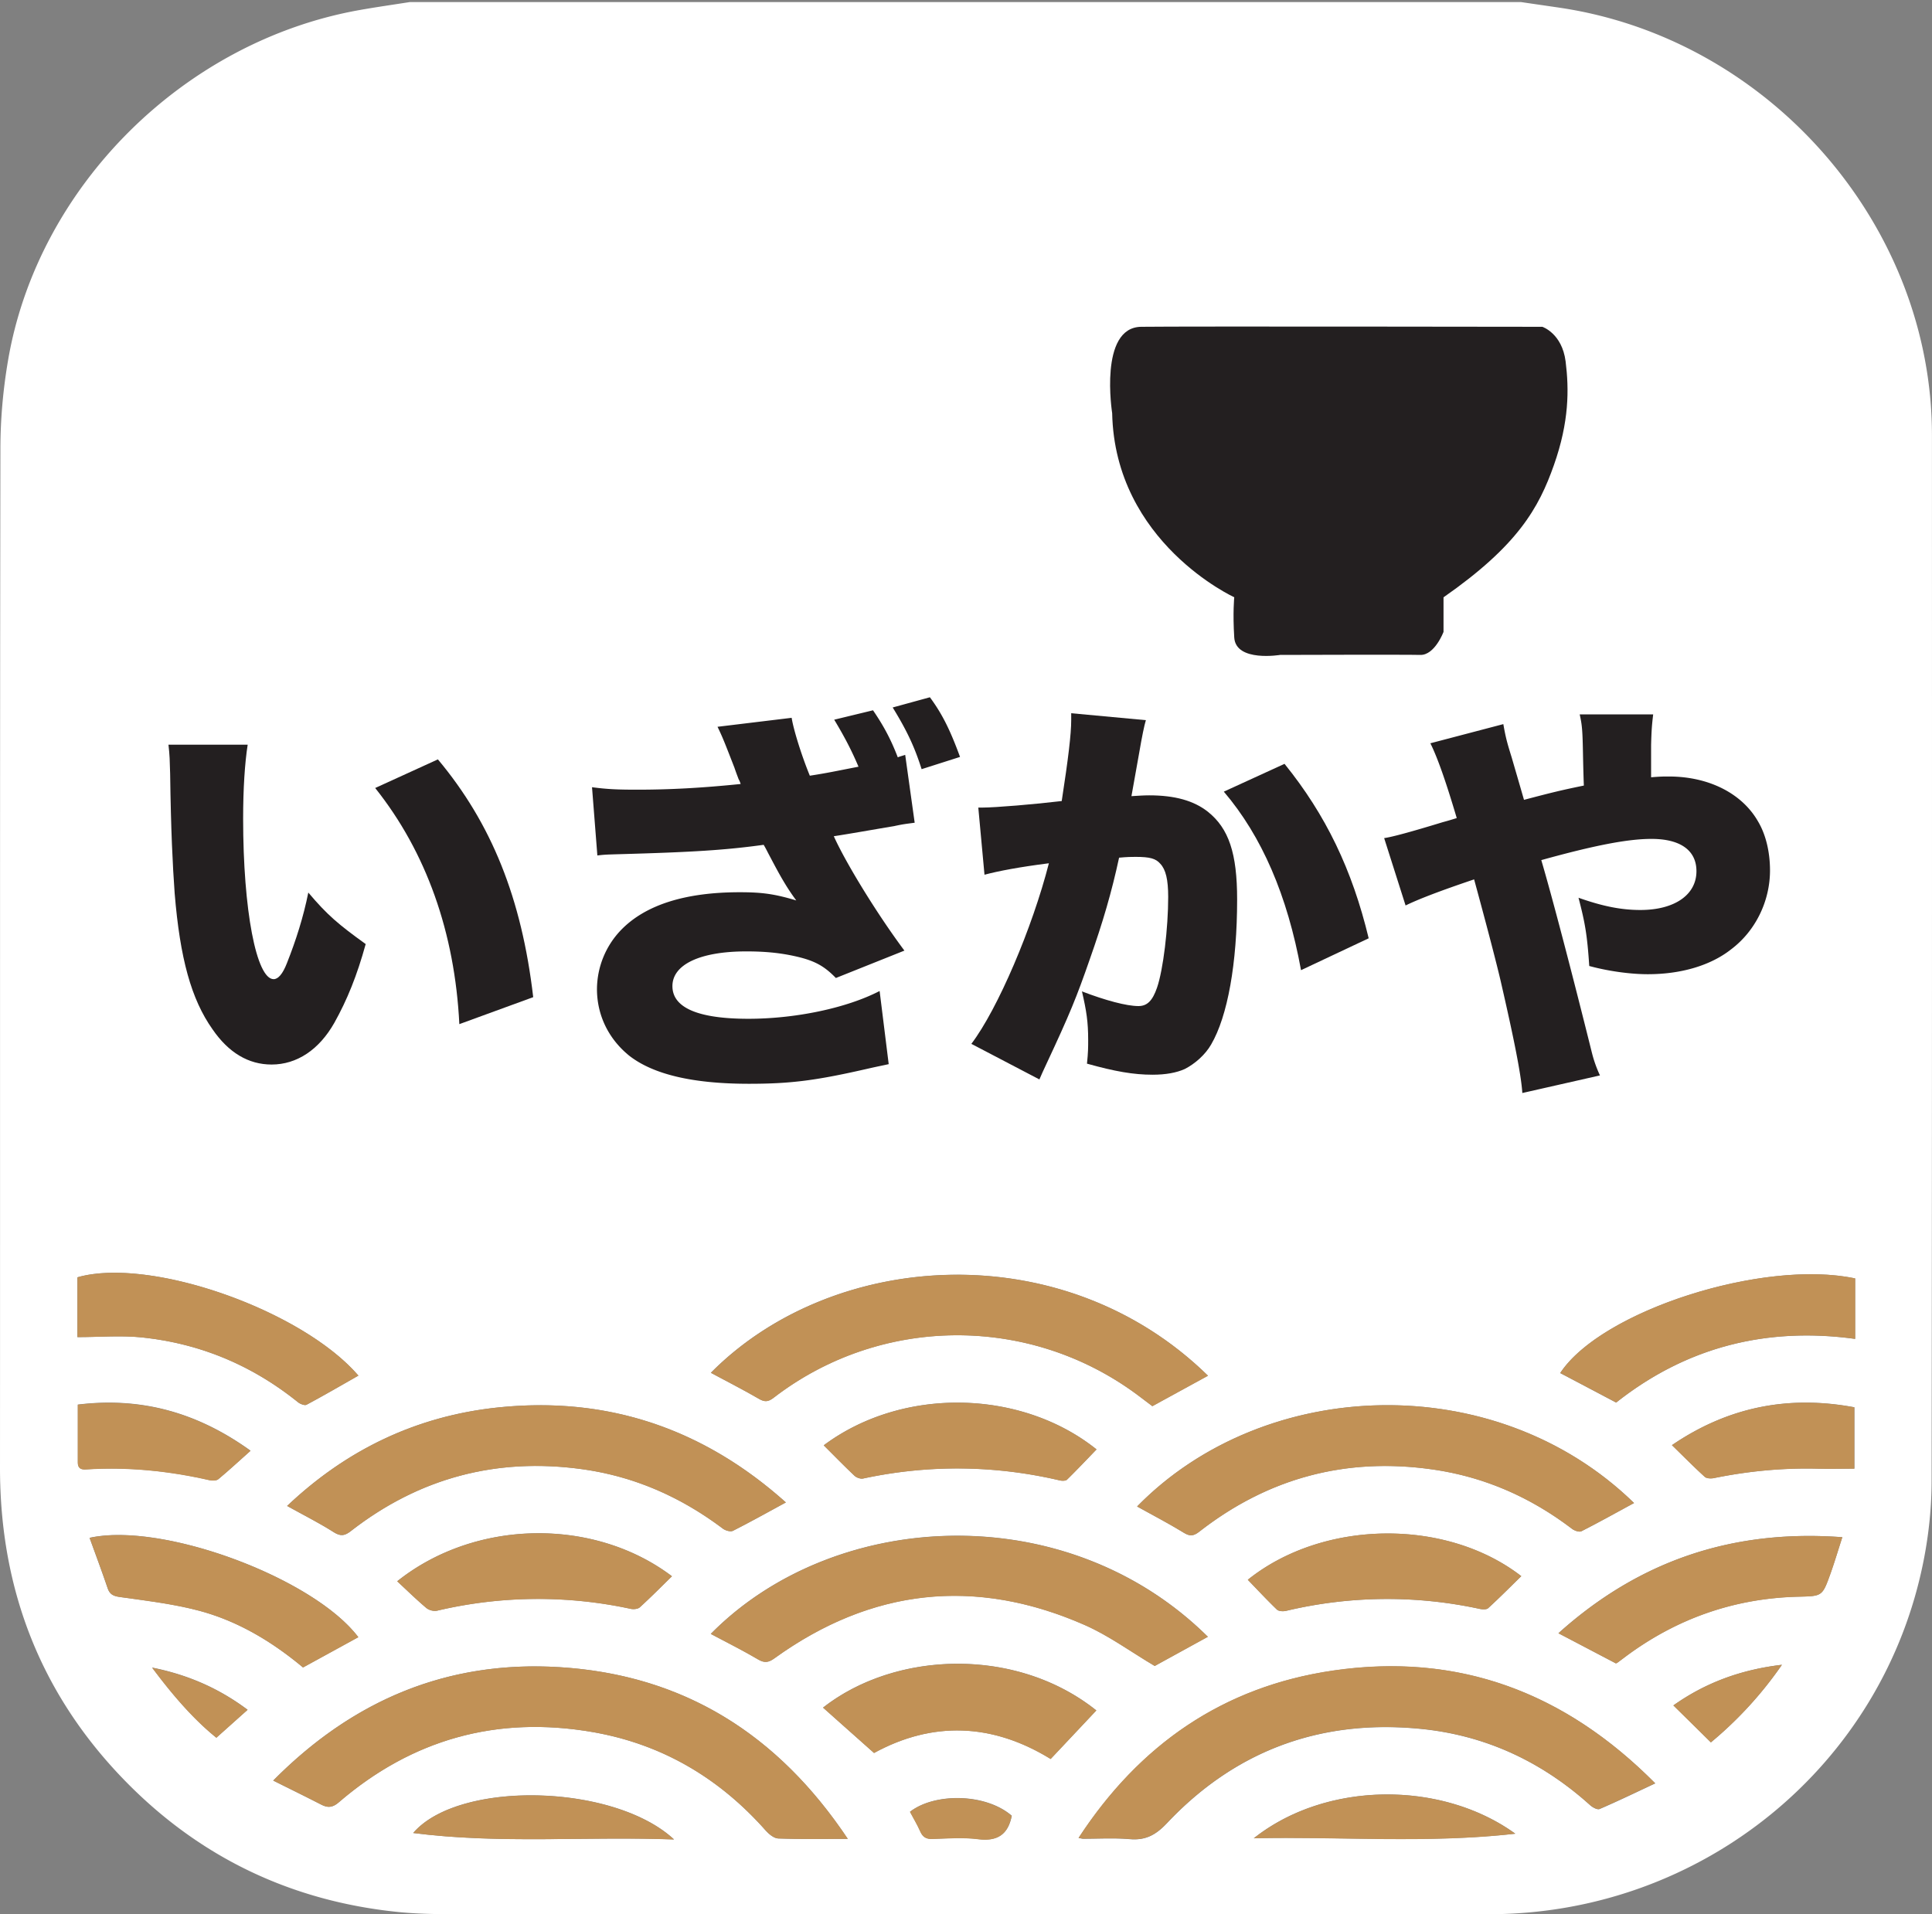
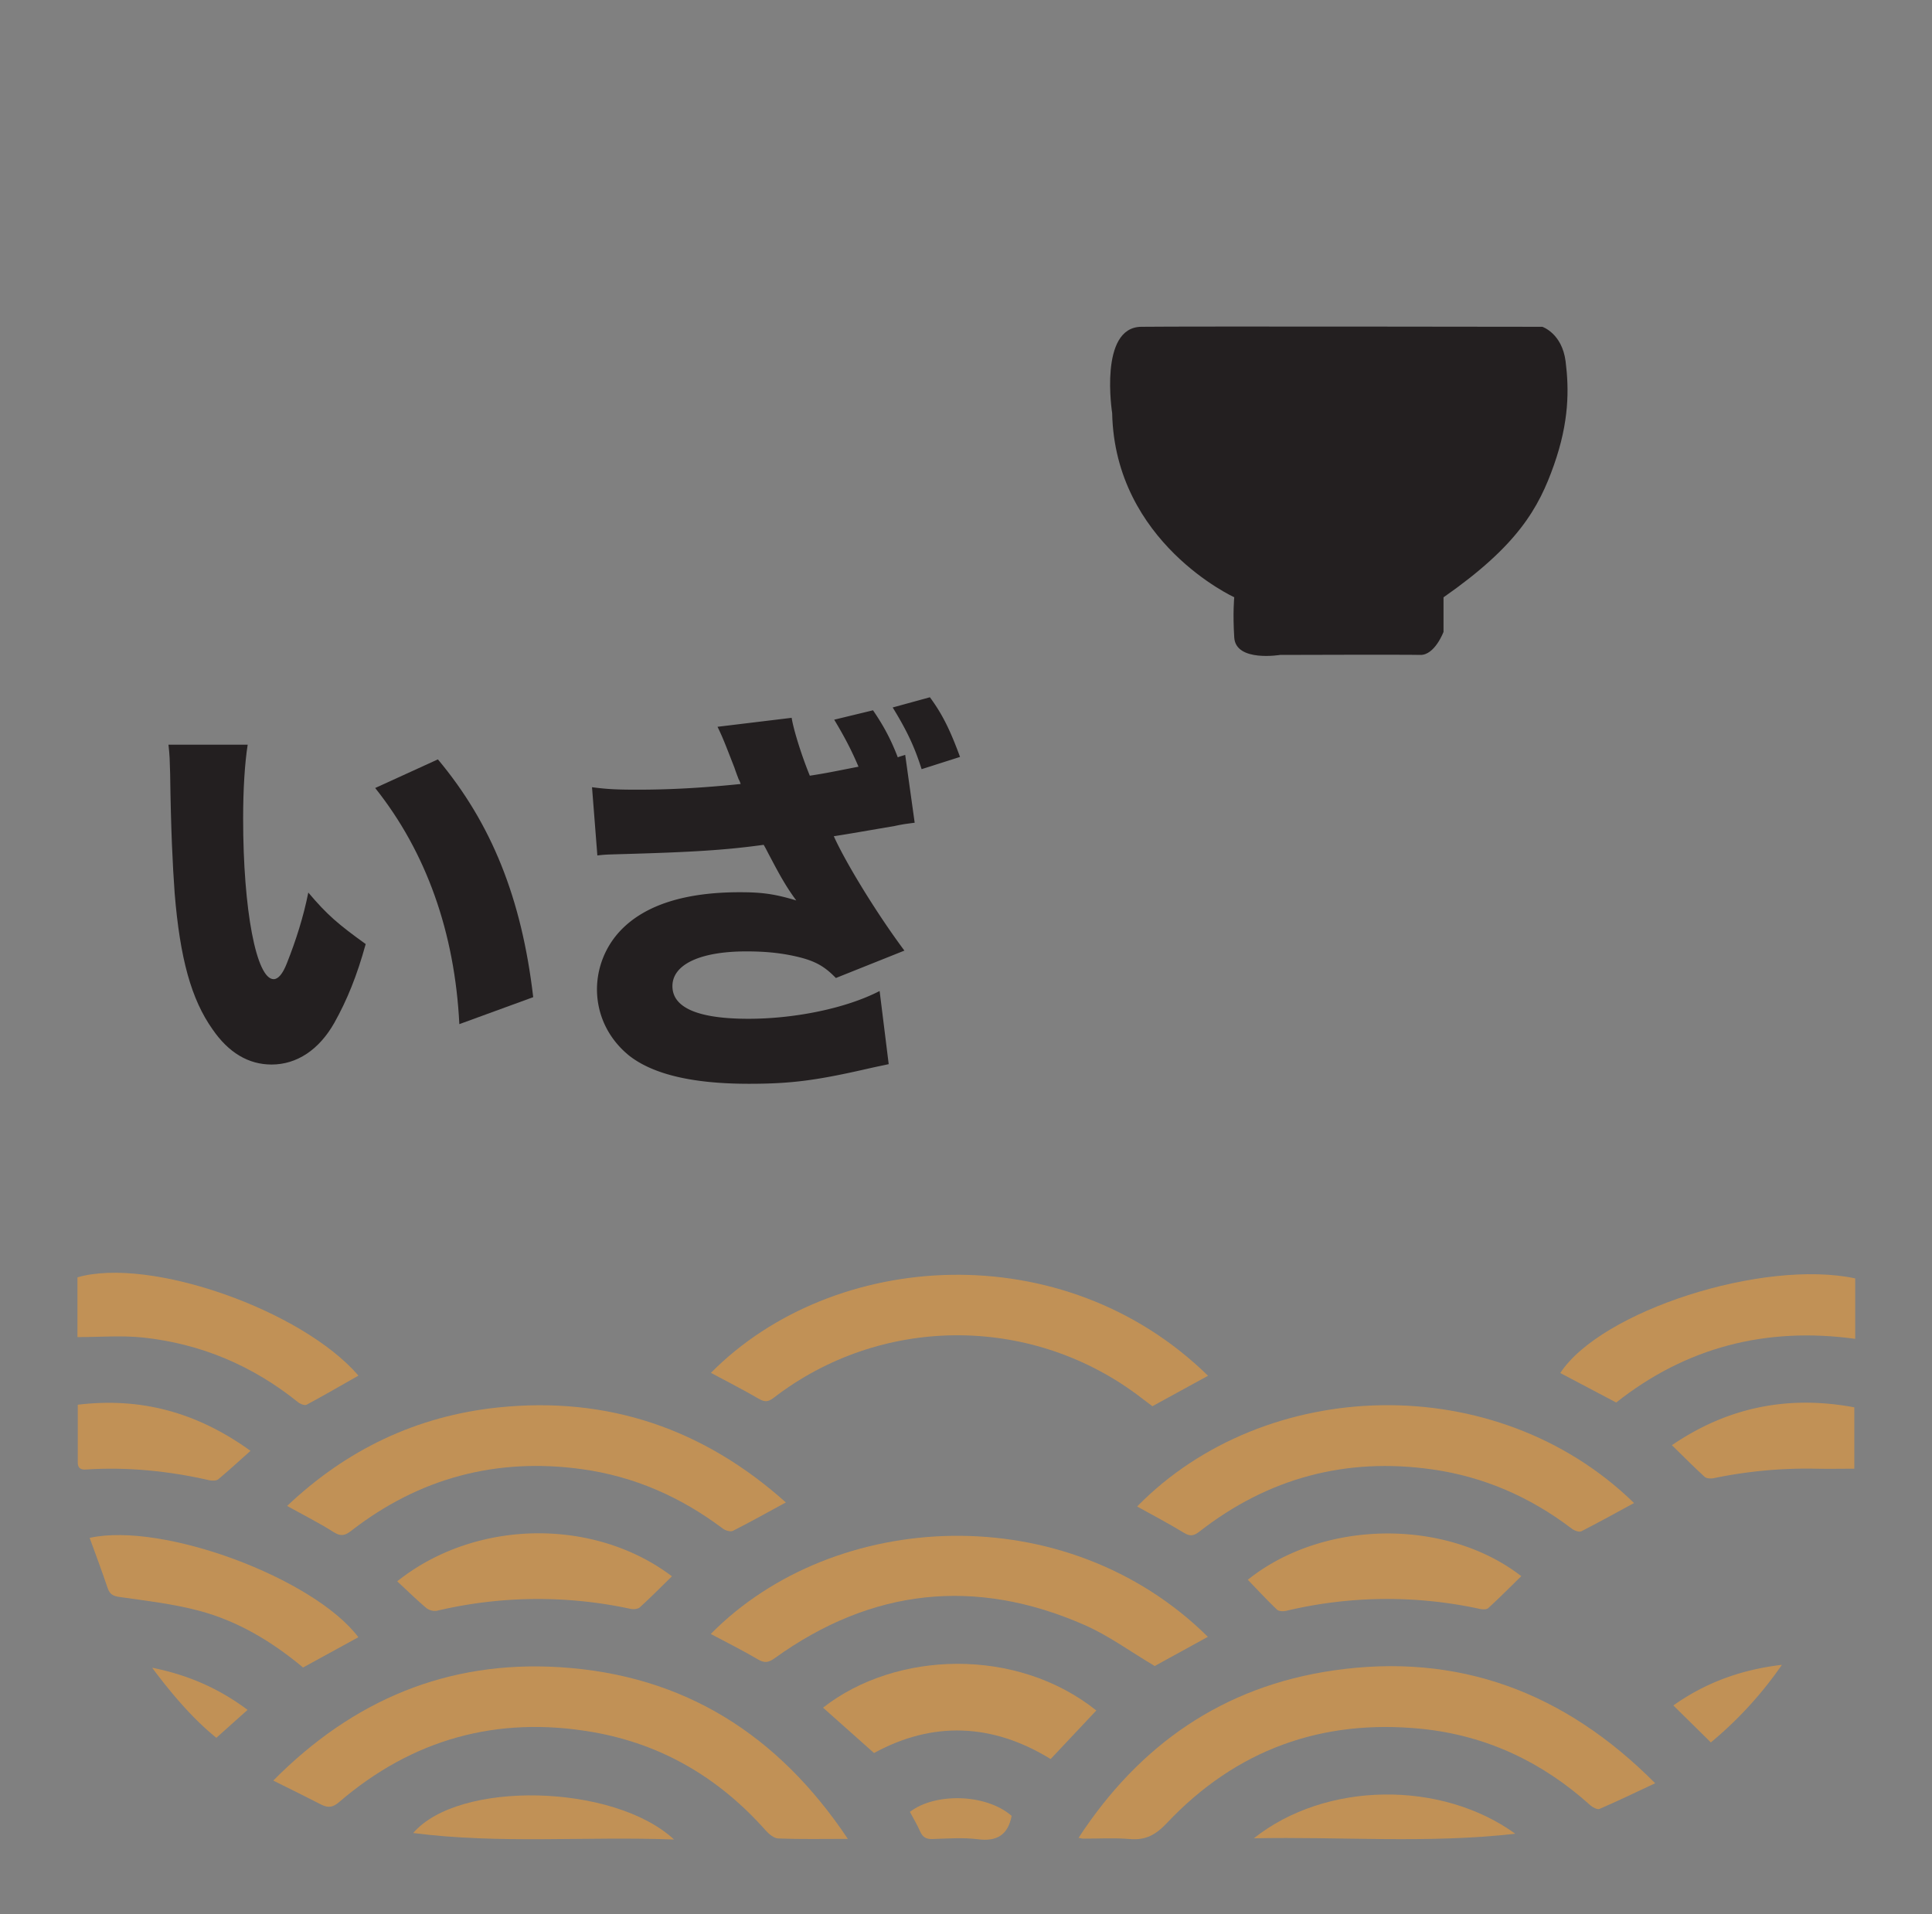
<svg xmlns="http://www.w3.org/2000/svg" data-bbox="0 0.118 110 108.882" viewBox="0 0 110 109" height="109" width="110" data-type="color">
  <rect x="0" y="0" width="110" height="109" fill="#808080" stroke="none" />
  <g>
-     <path fill="#ffffff" d="M23.326.118h63.277c.757.113 1.52.22 2.277.333 11.91 1.806 21.112 12.394 21.117 24.322.004 19.847.009 39.694-.019 59.537 0 1.482-.154 2.992-.435 4.447C107.274 100.536 96.888 109 84.769 109c-19.714 0-39.433 0-59.147-.004-.985 0-1.974-.023-2.954-.122-6.02-.611-11.184-3.059-15.408-7.327C2.34 96.574 0 90.545 0 83.591c.01-19.348-.01-38.697.023-58.046 0-1.676.154-3.37.435-5.022C2.151 10.608 10.481 2.338 20.495.568 21.439.4 22.387.267 23.33.118h-.004ZM61.403 104.66c.181.032.222.045.258.045.89 0 1.783-.054 2.668.023.908.076 1.488-.247 2.115-.912 3.924-4.165 8.81-5.944 14.523-5.36 3.666.378 6.856 1.883 9.583 4.349.136.121.4.261.526.207 1.035-.445 2.047-.935 3.167-1.46-5.15-5.198-11.211-7.462-18.348-6.42-6.257.912-11.017 4.218-14.488 9.537l-.004-.009Zm-13.136.05c-3.965-5.94-9.328-9.335-16.397-9.776-6.384-.4-11.77 1.865-16.316 6.456.984.494 1.865.921 2.736 1.37.38.198.653.171 1.007-.139 4.17-3.585 8.997-4.933 14.433-3.994 3.956.683 7.219 2.619 9.86 5.602.185.207.471.449.72.458 1.258.045 2.514.023 3.953.023h.004Zm-3.52-19.156c-4.683-4.191-10.132-6.064-16.403-5.409-4.637.486-8.62 2.408-11.996 5.607.944.526 1.824.97 2.65 1.492.403.255.635.21.993-.072 3.875-3.01 8.267-4.187 13.15-3.513 2.976.408 5.625 1.585 8.012 3.382.145.113.44.198.58.126.994-.503 1.97-1.047 3.009-1.613h.004Zm-4.275 7.485c.894.476 1.806.93 2.682 1.446.376.22.599.189.953-.067 5.503-3.963 11.402-4.623 17.622-1.9 1.398.61 2.655 1.54 4.016 2.344L68.77 93.2c-8.085-8.005-21.284-7.277-28.299-.166v.005Zm24.27-7.256c.89.495 1.788.962 2.654 1.492.359.22.563.193.894-.063 3.907-3.046 8.33-4.24 13.258-3.54 2.954.418 5.59 1.581 7.95 3.378.14.108.412.207.54.144 1.011-.512 2.005-1.07 2.998-1.608-7.89-7.691-21.034-7.224-28.294.197Zm4.038-7.443c-8.244-8.082-21.352-7.197-28.308-.171.912.49 1.833.961 2.727 1.478.336.193.531.184.849-.059 6.061-4.667 14.483-4.743 20.644-.21.322.237.635.48.917.691 1.08-.593 2.11-1.154 3.167-1.734l.004.005Zm36.847-5.54c-5.263-1.118-14.478 1.851-16.797 5.387 1.053.552 2.106 1.11 3.185 1.68 3.98-3.15 8.539-4.322 13.608-3.625v-3.437l.004-.005ZM4.41 76.138c1.28 0 2.51-.108 3.712.023 3.307.35 6.261 1.603 8.847 3.688.123.099.377.198.486.14.994-.53 1.969-1.101 2.949-1.658-3.226-3.747-11.892-6.78-15.998-5.598v3.405h.004Zm58.013 21.258c-4.532-3.625-11.415-3.41-15.562-.162.962.859 1.919 1.708 2.904 2.584 3.316-1.81 6.72-1.712 10.054.341.871-.925 1.729-1.833 2.604-2.767v.004Zm26.312-4.393c1.143.597 2.196 1.154 3.262 1.711a.238.238 0 0 0 .087-.036c.154-.112.308-.233.462-.346 2.913-2.17 6.19-3.324 9.837-3.414 1.361-.031 1.37-.013 1.829-1.298.24-.67.444-1.357.68-2.089-6.248-.463-11.57 1.339-16.162 5.467l.005.005Zm-71.484 1.945 3.148-1.725c-2.54-3.37-11.143-6.577-15.3-5.656.346.961.7 1.905 1.026 2.862.123.359.322.453.704.507 1.506.211 3.026.391 4.491.777 2.228.593 4.175 1.77 5.926 3.23l.005.005Zm5.367-4.906c.576.54 1.098 1.047 1.656 1.519.145.12.418.197.6.157a25.017 25.017 0 0 1 11.038-.108c.164.036.409.014.518-.09.626-.57 1.22-1.168 1.828-1.765-4.406-3.338-11.166-3.284-15.64.283v.004Zm48.426-.085c.558.575 1.094 1.154 1.66 1.698.105.099.355.108.518.072a24.889 24.889 0 0 1 11.026-.112c.154.031.39.044.48-.04.645-.59 1.257-1.21 1.888-1.825-4.292-3.32-11.298-3.22-15.572.207Zm-24.142-7.655c.608.606 1.166 1.181 1.755 1.734.114.108.34.184.486.153 3.743-.8 7.473-.76 11.198.108.131.03.336.03.413-.046.572-.561 1.12-1.14 1.678-1.72-4.292-3.437-11.048-3.58-15.53-.234v.005Zm58.675-2.17c-3.716-.692-7.16-.04-10.381 2.156.658.643 1.248 1.24 1.87 1.806.104.095.349.104.512.072 1.938-.39 3.893-.588 5.871-.539.685.018 1.375 0 2.133 0v-3.5l-.005.005ZM14.27 82.607c-3.1-2.232-6.303-3.059-9.837-2.628v3.289c0 .31.145.422.472.4 2.368-.153 4.705.085 7.014.61.164.036.404.04.513-.053.604-.5 1.18-1.034 1.838-1.622v.004Zm57.115 22.067c4.931-.112 9.864.305 14.89-.261-4.205-3.037-10.775-3.001-14.89.261Zm-33.009.067c-3.426-3.185-12.264-3.378-14.85-.368 4.922.633 9.81.184 14.85.368Zm59.034-5.525a21.929 21.929 0 0 0 4.047-4.42c-2.382.282-4.392 1.046-6.18 2.313.727.714 1.42 1.397 2.138 2.107h-.005Zm-39.805 4.173c-1.484-1.285-4.392-1.312-5.79-.225.196.369.413.728.581 1.11.14.323.331.449.699.436.867-.027 1.747-.095 2.6.013 1.102.14 1.706-.274 1.914-1.338l-.004.004ZM8.666 94.961c1.184 1.59 2.369 2.947 3.653 3.985.621-.552 1.188-1.06 1.778-1.59-1.592-1.19-3.34-1.981-5.43-2.4v.005Z" data-color="1" />
    <path fill="#C19156" d="M61.403 104.66c3.47-5.319 8.23-8.62 14.487-9.537 7.137-1.042 13.194 1.227 18.349 6.42-1.121.525-2.137 1.015-3.167 1.46-.123.054-.39-.086-.527-.207-2.727-2.462-5.916-3.971-9.582-4.349-5.713-.584-10.595 1.195-14.524 5.36-.626.665-1.207.993-2.114.912-.885-.077-1.78-.018-2.668-.023-.037 0-.077-.013-.259-.045l.005.009Z" data-color="2" />
    <path fill="#C19156" d="M48.267 104.71c-1.438 0-2.695.027-3.952-.023-.25-.009-.535-.251-.721-.458-2.645-2.983-5.908-4.919-9.86-5.602-5.435-.939-10.263.409-14.433 3.994-.358.305-.626.332-1.007.139-.871-.449-1.751-.88-2.736-1.37 4.547-4.591 9.932-6.855 16.316-6.456 7.07.44 12.428 3.837 16.398 9.776h-.005Z" data-color="2" />
    <path fill="#C19156" d="M44.742 85.554c-1.044.566-2.015 1.11-3.008 1.613-.141.072-.431-.013-.581-.126-2.387-1.797-5.037-2.97-8.013-3.382-4.882-.674-9.274.503-13.149 3.513-.358.278-.59.323-.994.071-.825-.525-1.706-.965-2.65-1.491 3.376-3.199 7.36-5.117 11.997-5.606 6.27-.656 11.72 1.217 16.402 5.408h-.004Z" data-color="2" />
    <path fill="#C19156" d="M40.472 93.039c7.015-7.112 20.214-7.835 28.3.166-1.049.575-2.093 1.145-3.027 1.662-1.361-.804-2.618-1.734-4.016-2.345-6.22-2.722-12.119-2.062-17.622 1.9-.35.252-.577.288-.953.068-.876-.517-1.788-.97-2.682-1.447v-.004Z" data-color="2" />
-     <path fill="#C19156" d="M64.742 85.784c7.264-7.422 20.404-7.89 28.294-.198-.993.539-1.987 1.091-2.999 1.608-.127.063-.4-.036-.54-.144-2.36-1.797-5-2.96-7.95-3.378-4.926-.7-9.35.494-13.257 3.54-.331.256-.535.283-.894.063-.866-.53-1.765-.997-2.654-1.492Z" data-color="2" />
+     <path fill="#C19156" d="M64.742 85.784c7.264-7.422 20.404-7.89 28.294-.198-.993.539-1.987 1.091-2.999 1.608-.127.063-.4-.036-.54-.144-2.36-1.797-5-2.96-7.95-3.378-4.926-.7-9.35.494-13.257 3.54-.331.256-.535.283-.894.063-.866-.53-1.765-.997-2.654-1.492" data-color="2" />
    <path fill="#C19156" d="M68.78 78.34c-1.057.58-2.087 1.14-3.167 1.734-.281-.212-.594-.454-.916-.692-6.162-4.538-14.583-4.457-20.645.211-.318.243-.513.252-.848.058-.894-.52-1.82-.988-2.727-1.478 6.955-7.03 20.064-7.91 28.308.171l-.005-.004Z" data-color="2" />
    <path fill="#C19156" d="M105.627 72.8v3.437c-5.073-.696-9.628.476-13.607 3.626-1.08-.571-2.133-1.124-3.185-1.68 2.318-3.536 11.533-6.506 16.797-5.387l-.005.004Z" data-color="2" />
    <path fill="#C19156" d="M4.41 76.138v-3.405c4.106-1.181 12.773 1.851 15.999 5.598-.98.557-1.956 1.123-2.95 1.657-.108.059-.363-.04-.485-.139-2.586-2.084-5.54-3.338-8.848-3.688-1.202-.126-2.432-.023-3.711-.023H4.41Z" data-color="2" />
    <path fill="#C19156" d="M62.423 97.396c-.875.93-1.733 1.838-2.604 2.768-3.335-2.053-6.738-2.157-10.055-.342-.984-.876-1.941-1.725-2.903-2.583 4.147-3.248 11.03-3.464 15.562.162v-.005Z" data-color="2" />
-     <path fill="#C19156" d="M88.735 93.003c4.592-4.133 9.914-5.935 16.162-5.468-.241.737-.441 1.42-.681 2.09-.463 1.284-.472 1.262-1.829 1.298-3.647.09-6.923 1.244-9.836 3.414a42.74 42.74 0 0 1-.463.346c-.027.022-.068.027-.086.036-1.067-.562-2.124-1.114-3.263-1.712l-.004-.004Z" data-color="2" />
    <path fill="#C19156" d="M17.25 94.948c-1.75-1.46-3.697-2.642-5.925-3.23-1.461-.386-2.986-.566-4.492-.777-.386-.054-.58-.149-.703-.508-.322-.957-.676-1.905-1.026-2.862 4.152-.92 12.755 2.287 15.3 5.656-1.03.562-2.055 1.128-3.149 1.725l-.004-.004Z" data-color="2" />
    <path fill="#C19156" d="M22.618 90.042c4.474-3.567 11.235-3.62 15.64-.283-.608.593-1.202 1.195-1.828 1.766-.11.099-.354.121-.518.09a25.014 25.014 0 0 0-11.039.107.798.798 0 0 1-.599-.157c-.558-.472-1.08-.984-1.656-1.518v-.005Z" data-color="2" />
    <path fill="#C19156" d="M71.044 89.957c4.274-3.432 11.28-3.527 15.572-.207-.63.616-1.243 1.236-1.888 1.824-.095.085-.326.072-.48.04a24.82 24.82 0 0 0-11.026.113c-.163.036-.413.027-.517-.072-.567-.544-1.103-1.119-1.66-1.698Z" data-color="2" />
-     <path fill="#C19156" d="M46.902 82.302c4.482-3.347 11.238-3.203 15.53.233-.558.576-1.107 1.16-1.678 1.721-.077.076-.282.076-.413.045a25.393 25.393 0 0 0-11.198-.108c-.145.032-.372-.05-.486-.153-.585-.552-1.147-1.132-1.755-1.734v-.004Z" data-color="2" />
    <path fill="#C19156" d="M105.577 80.132v3.5c-.757 0-1.443.013-2.132 0a26.03 26.03 0 0 0-5.871.539c-.164.031-.404.022-.513-.072-.622-.566-1.216-1.168-1.87-1.806 3.222-2.197 6.666-2.848 10.382-2.156l.004-.005Z" data-color="2" />
    <path fill="#C19156" d="M14.265 82.612c-.658.584-1.234 1.119-1.837 1.622-.11.09-.35.09-.513.054-2.31-.526-4.646-.764-7.015-.611-.326.022-.472-.09-.472-.4v-3.289c3.54-.426 6.743.396 9.837 2.628v-.004Z" data-color="2" />
    <path fill="#C19156" d="M71.385 104.678c4.115-3.261 10.685-3.302 14.89-.26-5.027.57-9.959.153-14.89.26Z" data-color="2" />
    <path fill="#C19156" d="M38.376 104.746c-5.036-.189-9.923.265-14.85-.369 2.581-3.01 11.424-2.816 14.85.369Z" data-color="2" />
    <path fill="#C19156" d="M97.41 99.22c-.717-.71-1.41-1.392-2.137-2.107 1.788-1.267 3.802-2.035 6.18-2.313a21.832 21.832 0 0 1-4.047 4.42h.004Z" data-color="2" />
    <path fill="#C19156" d="M57.6 103.394c-.204 1.064-.807 1.478-1.914 1.338-.853-.108-1.733-.04-2.6-.013-.368.013-.558-.117-.699-.436-.168-.382-.386-.741-.58-1.11 1.397-1.087 4.305-1.06 5.789.225l.004-.004Z" data-color="2" />
    <path fill="#C19156" d="M8.666 94.966c2.092.418 3.839 1.208 5.431 2.399a891.03 891.03 0 0 0-1.778 1.59c-1.284-1.038-2.469-2.399-3.653-3.985v-.004Z" data-color="2" />
    <path fill="#231F20" d="M72.918 37.288s-2.554.436-2.645-.984c-.09-1.42 0-2.295 0-2.295s-6.797-3.109-6.951-10.485c0 0-.776-4.888 1.656-4.915 2.427-.032 22.836 0 22.836 0s1.12.368 1.325 1.968c.2 1.599.204 3.436-.663 5.898-.866 2.462-2.064 4.591-6.288 7.538v1.968s-.5 1.334-1.325 1.312c-.826-.023-7.94 0-7.94 0l-.005-.005Z" clip-rule="evenodd" fill-rule="evenodd" data-color="3" />
    <path fill="#231F20" d="M14.102 42.405c-.164 1.047-.259 2.511-.259 4.21 0 5.21.753 9.141 1.738 9.141.258 0 .517-.3.753-.907.517-1.303.94-2.628 1.22-4.025 1.08 1.28 1.716 1.815 3.267 2.933-.494 1.793-1.057 3.185-1.787 4.488-.871 1.537-2.137 2.372-3.571 2.372-1.316 0-2.446-.674-3.358-1.999-1.22-1.72-1.855-4.048-2.16-7.745-.117-1.626-.213-3.58-.258-6.815-.023-.79-.023-1.024-.095-1.653h4.51Zm10.83.836c3.054 3.652 4.769 7.91 5.427 13.54l-4.206 1.536c-.259-5.211-1.879-9.793-4.792-13.446l3.571-1.63Z" data-color="3" />
    <path fill="#231F20" d="M45.073 40.869c.095.629.54 2.093 1.035 3.302 1.034-.162 1.338-.234 2.772-.513-.377-.885-.754-1.63-1.384-2.677l2.21-.535c.635.93 1.034 1.699 1.41 2.678.164-.068.214-.068.422-.14l.54 3.864c-.517.072-.612.072-1.152.189-1.384.233-2.536.44-3.453.58.703 1.558 2.491 4.465 4.02 6.513l-3.902 1.56c-.703-.724-1.27-1.025-2.514-1.281-.798-.162-1.597-.234-2.586-.234-2.631 0-4.206.746-4.206 1.977 0 1.23 1.457 1.86 4.324 1.86 2.677 0 5.59-.607 7.473-1.582l.517 4.165c-.422.094-.562.117-1.08.233-3.03.697-4.464.885-6.883.885-3.194 0-5.449-.534-6.815-1.603-1.175-.953-1.832-2.305-1.832-3.792a4.89 4.89 0 0 1 1.36-3.351c1.389-1.442 3.667-2.161 6.766-2.161 1.27 0 1.973.094 3.221.467-.517-.696-.894-1.348-1.456-2.421-.236-.44-.236-.467-.4-.746-2.182.3-4.015.418-8.271.535-.726.022-.776.022-1.198.071l-.304-3.886c.894.117 1.457.14 2.586.14 1.81 0 3.644-.095 5.876-.324a1.146 1.146 0 0 0-.118-.278c-.023-.072-.118-.301-.236-.652-.562-1.442-.658-1.698-.962-2.327l4.229-.512-.009-.004Zm7.872-1.164c.703.953 1.152 1.86 1.715 3.396l-2.187.697c-.4-1.258-.821-2.166-1.647-3.513l2.115-.58h.004Z" data-color="3" />
-     <path fill="#231F20" d="M55.704 45.986h.213c.753 0 3.008-.19 4.533-.373.376-2.444.54-3.814.54-4.605v-.395l4.251.395c-.094.311-.22.924-.376 1.837-.186 1.07-.354 1.955-.445 2.49.4-.023.68-.046 1.012-.046 1.456 0 2.536.301 3.335.93 1.197.953 1.67 2.372 1.67 5 0 3.63-.54 6.653-1.48 8.257-.331.58-.916 1.096-1.502 1.397-.472.211-1.08.324-1.833.324-1.08 0-2.137-.184-3.734-.63.068-.65.068-.93.068-1.347 0-1.024-.095-1.653-.354-2.767 1.339.512 2.537.835 3.217.835.495 0 .799-.3 1.057-1.046.354-1.025.636-3.397.636-5.167 0-1.002-.141-1.559-.445-1.886-.259-.301-.585-.396-1.411-.396-.213 0-.445 0-.94.045-.421 1.954-.916 3.652-1.67 5.79-.752 2.162-1.129 3.096-2.49 6.003-.186.395-.236.512-.377.835l-3.874-2.026c1.501-1.976 3.475-6.608 4.414-10.283-1.67.211-2.867.44-3.666.652l-.354-3.837.005.014Zm17.432-2.49c2.35 2.907 3.852 6.025 4.791 9.933l-3.852 1.815c-.776-4.258-2.232-7.628-4.396-10.166l3.452-1.581h.005Z" data-color="3" />
-     <path fill="#231F20" d="M85.595 41.242c.14.79.213 1.046.472 1.882.304 1.047.327 1.118.703 2.421 1.67-.44 2.165-.557 3.408-.813-.015-.356-.03-.9-.046-1.63-.027-1.514-.05-1.793-.19-2.422h4.183c-.068.58-.095.862-.118 1.743v1.837c.54-.044.68-.044 1.012-.044 2.255 0 4.16.952 5.077 2.56.445.746.681 1.743.681 2.79 0 1.743-.821 3.441-2.21 4.488-1.175.93-2.867 1.42-4.746 1.42-.962 0-2.21-.162-3.335-.468-.118-1.77-.236-2.444-.612-3.886 1.384.49 2.445.697 3.52.697 1.952 0 3.195-.863 3.195-2.21 0-1.187-.917-1.838-2.559-1.838-1.366 0-3.267.373-6.275 1.208.585 1.977 1.715 6.28 2.89 11.002a7.1 7.1 0 0 0 .45 1.258l-4.42 1.002c-.068-1.047-.472-3.073-1.243-6.42-.213-.907-.703-2.816-1.502-5.745-1.924.65-3.149 1.118-3.902 1.486l-1.22-3.836c.453-.063 1.565-.365 3.334-.907.354-.095.495-.14.799-.234-.635-2.143-1.107-3.468-1.502-4.259l4.156-1.091v.009Z" data-color="3" />
  </g>
</svg>